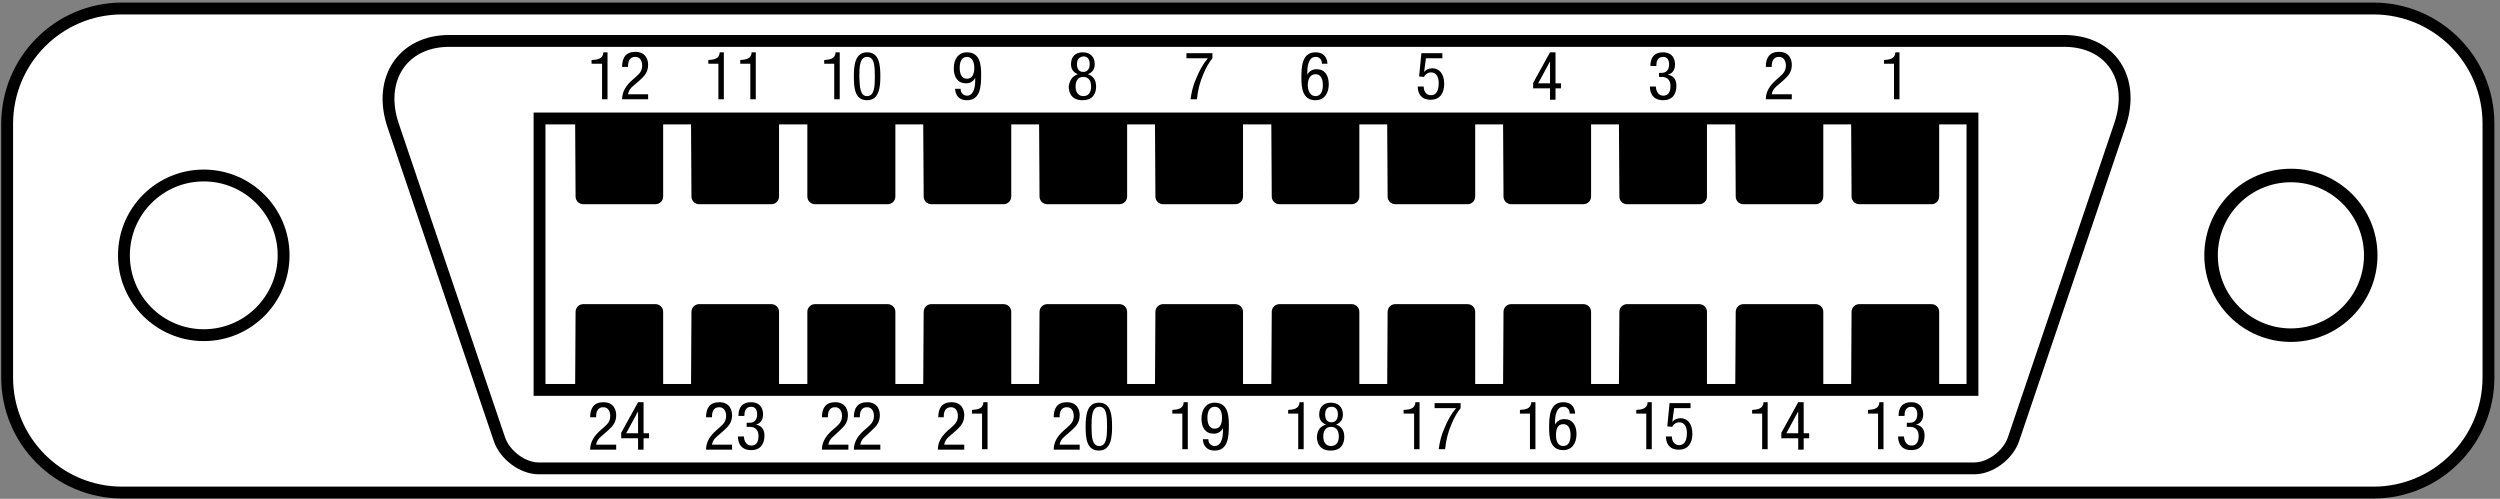
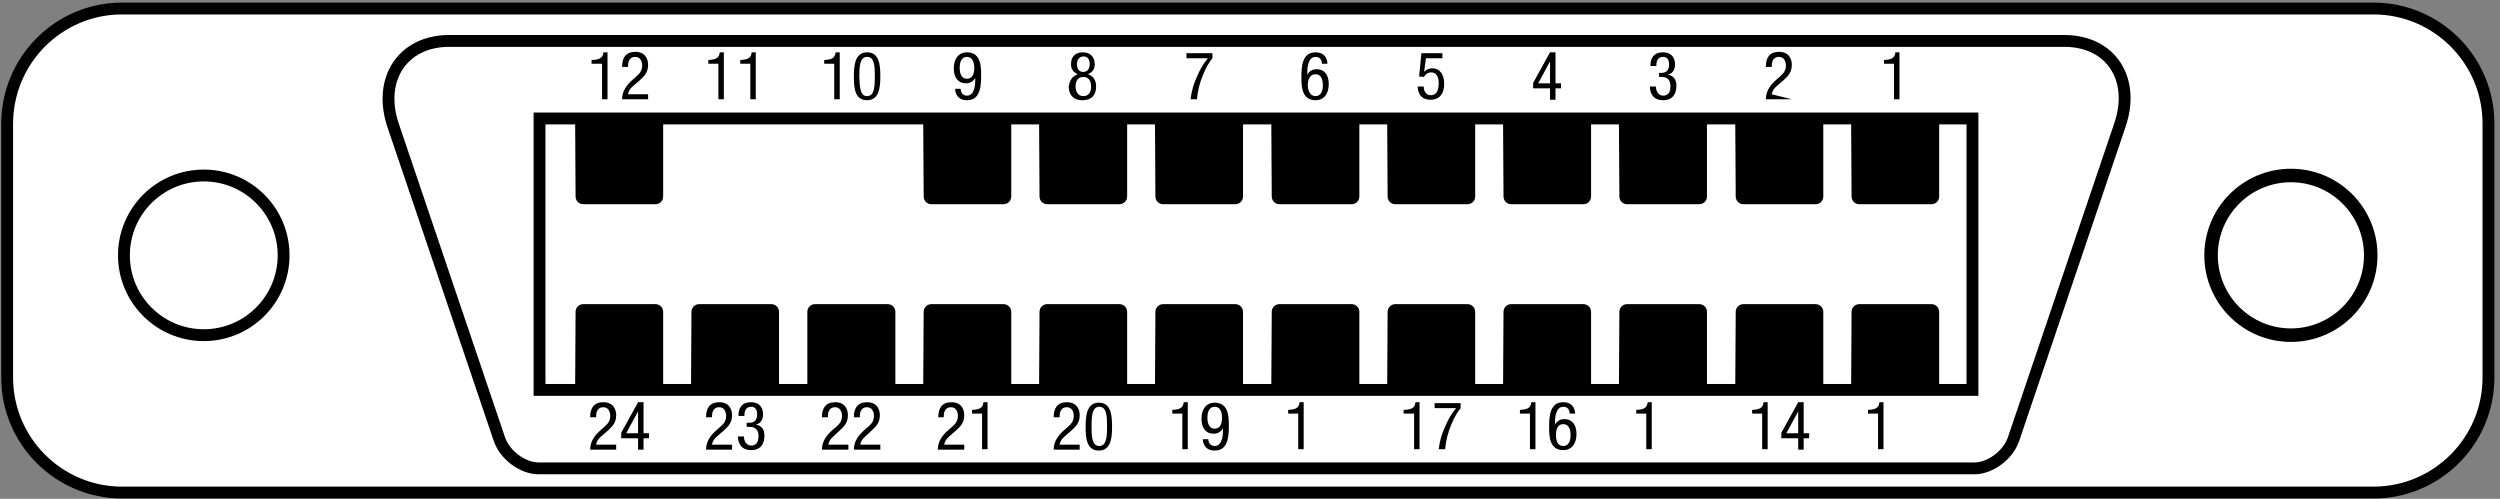
<svg xmlns="http://www.w3.org/2000/svg" width="411pt" height="82pt" viewBox="0 0 411 82" version="1.2">
  <rect x="0" y="0" width="411" height="82" fill="#808080" stroke="none" />
  <g id="surface1">
    <path style="fill-rule:nonzero;fill:rgb(100%,100%,100%);fill-opacity:1;stroke-width:19.485;stroke-linecap:butt;stroke-linejoin:miter;stroke:rgb(0%,0%,0%);stroke-opacity:1;stroke-miterlimit:4;" d="M 200.742 806.016 L 3901.992 806.016 C 4006.25 806.016 4091.016 721.25 4091.016 616.992 L 4091.016 199.258 C 4091.016 95 4006.25 10.234 3901.992 10.234 L 200.742 10.234 C 96.484 10.234 11.758 95 11.758 199.258 L 11.758 616.25 C 11.758 721.25 96.484 806.016 200.742 806.016 Z M 200.742 806.016 " transform="matrix(0.1,0,0,-0.1,0,82)" />
    <path style="fill:none;stroke-width:19.485;stroke-linecap:butt;stroke-linejoin:miter;stroke:rgb(0%,0%,0%);stroke-opacity:1;stroke-miterlimit:4;" d="M 738.516 752.734 C 1623.516 752.734 2508.516 752.734 3393.516 752.734 C 3470 752.734 3511.25 690.508 3485 613.984 L 3310.234 98.008 C 3301.25 71.758 3271.992 50 3245.742 50 C 2458.984 50 1672.266 50 885.508 50 C 859.258 50 830 71.758 821.016 98.008 L 646.25 613.984 C 620.742 689.766 661.992 752.734 738.516 752.734 Z M 738.516 752.734 " transform="matrix(0.1,0,0,-0.1,0,82)" />
    <path style="fill:none;stroke-width:19.485;stroke-linecap:butt;stroke-linejoin:miter;stroke:rgb(0%,0%,0%);stroke-opacity:1;stroke-miterlimit:4;" d="M 466.25 400.234 C 466.25 327.773 407.5 268.984 335 268.984 C 262.5 268.984 203.75 327.773 203.75 400.234 C 203.75 472.734 262.5 531.484 335 531.484 C 407.5 531.484 466.25 472.734 466.25 400.234 Z M 466.25 400.234 " transform="matrix(0.1,0,0,-0.1,0,82)" />
    <path style="fill:none;stroke-width:22.204;stroke-linecap:butt;stroke-linejoin:miter;stroke:rgb(0%,0%,0%);stroke-opacity:1;stroke-miterlimit:4;" d="M 3897.5 400.234 C 3897.5 327.773 3838.75 268.984 3766.25 268.984 C 3693.75 268.984 3635 327.773 3635 400.234 C 3635 472.734 3693.75 531.484 3766.25 531.484 C 3838.75 531.484 3897.5 472.734 3897.5 400.234 Z M 3897.5 400.234 " transform="matrix(0.1,0,0,-0.1,0,82)" />
    <path style=" stroke:none;fill-rule:nonzero;fill:rgb(0%,0%,0%);fill-opacity:1;" d="M 94.551 64.102 L 109.023 64.102 L 109.023 51.273 C 109.023 50.523 108.426 50 107.75 50 L 95.898 50 C 95.148 50 94.625 50.602 94.625 51.273 Z M 94.551 64.102 " />
    <path style=" stroke:none;fill-rule:nonzero;fill:rgb(0%,0%,0%);fill-opacity:1;" d="M 113.602 64.102 L 128.074 64.102 L 128.074 51.273 C 128.074 50.523 127.477 50 126.801 50 L 114.949 50 C 114.199 50 113.676 50.602 113.676 51.273 Z M 113.602 64.102 " />
    <path style=" stroke:none;fill-rule:nonzero;fill:rgb(0%,0%,0%);fill-opacity:1;" d="M 132.727 64.102 L 147.199 64.102 L 147.199 51.273 C 147.199 50.523 146.602 50 145.926 50 L 134 50 C 133.25 50 132.727 50.602 132.727 51.273 Z M 132.727 64.102 " />
    <path style=" stroke:none;fill-rule:nonzero;fill:rgb(0%,0%,0%);fill-opacity:1;" d="M 151.773 64.102 L 166.25 64.102 L 166.25 51.273 C 166.25 50.523 165.648 50 164.977 50 L 153.125 50 C 152.375 50 151.852 50.602 151.852 51.273 Z M 151.773 64.102 " />
    <path style=" stroke:none;fill-rule:nonzero;fill:rgb(0%,0%,0%);fill-opacity:1;" d="M 170.824 64.102 L 185.301 64.102 L 185.301 51.273 C 185.301 50.523 184.699 50 184.023 50 L 172.176 50 C 171.426 50 170.898 50.602 170.898 51.273 Z M 170.824 64.102 " />
    <path style=" stroke:none;fill-rule:nonzero;fill:rgb(0%,0%,0%);fill-opacity:1;" d="M 189.875 64.102 L 204.352 64.102 L 204.352 51.273 C 204.352 50.523 203.75 50 203.074 50 L 191.227 50 C 190.477 50 189.949 50.602 189.949 51.273 Z M 189.875 64.102 " />
    <path style=" stroke:none;fill-rule:nonzero;fill:rgb(0%,0%,0%);fill-opacity:1;" d="M 209 64.102 L 223.477 64.102 L 223.477 51.273 C 223.477 50.523 222.875 50 222.199 50 L 210.352 50 C 209.602 50 209.074 50.602 209.074 51.273 Z M 209 64.102 " />
    <path style=" stroke:none;fill-rule:nonzero;fill:rgb(0%,0%,0%);fill-opacity:1;" d="M 228.051 64.102 L 242.523 64.102 L 242.523 51.273 C 242.523 50.523 241.926 50 241.25 50 L 229.398 50 C 228.648 50 228.125 50.602 228.125 51.273 Z M 228.051 64.102 " />
    <path style=" stroke:none;fill-rule:nonzero;fill:rgb(0%,0%,0%);fill-opacity:1;" d="M 247.102 64.102 L 261.574 64.102 L 261.574 51.273 C 261.574 50.523 260.977 50 260.301 50 L 248.449 50 C 247.699 50 247.176 50.602 247.176 51.273 Z M 247.102 64.102 " />
    <path style=" stroke:none;fill-rule:nonzero;fill:rgb(0%,0%,0%);fill-opacity:1;" d="M 266.148 64.102 L 280.625 64.102 L 280.625 51.273 C 280.625 50.523 280.023 50 279.352 50 L 267.5 50 C 266.75 50 266.227 50.602 266.227 51.273 Z M 266.148 64.102 " />
    <path style=" stroke:none;fill-rule:nonzero;fill:rgb(0%,0%,0%);fill-opacity:1;" d="M 285.273 64.102 L 299.75 64.102 L 299.75 51.273 C 299.75 50.523 299.148 50 298.477 50 L 286.625 50 C 285.875 50 285.352 50.602 285.352 51.273 Z M 285.273 64.102 " />
    <path style=" stroke:none;fill-rule:nonzero;fill:rgb(0%,0%,0%);fill-opacity:1;" d="M 304.324 64.102 L 318.801 64.102 L 318.801 51.273 C 318.801 50.523 318.199 50 317.523 50 L 305.676 50 C 304.926 50 304.398 50.602 304.398 51.273 Z M 304.324 64.102 " />
    <path style=" stroke:none;fill-rule:nonzero;fill:rgb(0%,0%,0%);fill-opacity:1;" d="M 94.551 19.477 L 109.023 19.477 L 109.023 32.301 C 109.023 33.051 108.426 33.574 107.75 33.574 L 95.898 33.574 C 95.148 33.574 94.625 32.977 94.625 32.301 Z M 94.551 19.477 " />
-     <path style=" stroke:none;fill-rule:nonzero;fill:rgb(0%,0%,0%);fill-opacity:1;" d="M 113.602 19.477 L 128.074 19.477 L 128.074 32.301 C 128.074 33.051 127.477 33.574 126.801 33.574 L 114.949 33.574 C 114.199 33.574 113.676 32.977 113.676 32.301 Z M 113.602 19.477 " />
-     <path style=" stroke:none;fill-rule:nonzero;fill:rgb(0%,0%,0%);fill-opacity:1;" d="M 132.727 19.477 L 147.199 19.477 L 147.199 32.301 C 147.199 33.051 146.602 33.574 145.926 33.574 L 134 33.574 C 133.25 33.574 132.727 32.977 132.727 32.301 Z M 132.727 19.477 " />
    <path style=" stroke:none;fill-rule:nonzero;fill:rgb(0%,0%,0%);fill-opacity:1;" d="M 151.773 19.477 L 166.25 19.477 L 166.25 32.301 C 166.25 33.051 165.648 33.574 164.977 33.574 L 153.125 33.574 C 152.375 33.574 151.852 32.977 151.852 32.301 Z M 151.773 19.477 " />
    <path style=" stroke:none;fill-rule:nonzero;fill:rgb(0%,0%,0%);fill-opacity:1;" d="M 170.824 19.477 L 185.301 19.477 L 185.301 32.301 C 185.301 33.051 184.699 33.574 184.023 33.574 L 172.176 33.574 C 171.426 33.574 170.898 32.977 170.898 32.301 Z M 170.824 19.477 " />
    <path style=" stroke:none;fill-rule:nonzero;fill:rgb(0%,0%,0%);fill-opacity:1;" d="M 189.875 19.477 L 204.352 19.477 L 204.352 32.301 C 204.352 33.051 203.75 33.574 203.074 33.574 L 191.227 33.574 C 190.477 33.574 189.949 32.977 189.949 32.301 Z M 189.875 19.477 " />
    <path style=" stroke:none;fill-rule:nonzero;fill:rgb(0%,0%,0%);fill-opacity:1;" d="M 209 19.477 L 223.477 19.477 L 223.477 32.301 C 223.477 33.051 222.875 33.574 222.199 33.574 L 210.352 33.574 C 209.602 33.574 209.074 32.977 209.074 32.301 Z M 209 19.477 " />
    <path style=" stroke:none;fill-rule:nonzero;fill:rgb(0%,0%,0%);fill-opacity:1;" d="M 228.051 19.477 L 242.523 19.477 L 242.523 32.301 C 242.523 33.051 241.926 33.574 241.25 33.574 L 229.398 33.574 C 228.648 33.574 228.125 32.977 228.125 32.301 Z M 228.051 19.477 " />
    <path style=" stroke:none;fill-rule:nonzero;fill:rgb(0%,0%,0%);fill-opacity:1;" d="M 247.102 19.477 L 261.574 19.477 L 261.574 32.301 C 261.574 33.051 260.977 33.574 260.301 33.574 L 248.449 33.574 C 247.699 33.574 247.176 32.977 247.176 32.301 Z M 247.102 19.477 " />
    <path style=" stroke:none;fill-rule:nonzero;fill:rgb(0%,0%,0%);fill-opacity:1;" d="M 266.148 19.477 L 280.625 19.477 L 280.625 32.301 C 280.625 33.051 280.023 33.574 279.352 33.574 L 267.5 33.574 C 266.75 33.574 266.227 32.977 266.227 32.301 Z M 266.148 19.477 " />
    <path style=" stroke:none;fill-rule:nonzero;fill:rgb(0%,0%,0%);fill-opacity:1;" d="M 285.273 19.477 L 299.75 19.477 L 299.75 32.301 C 299.75 33.051 299.148 33.574 298.477 33.574 L 286.625 33.574 C 285.875 33.574 285.352 32.977 285.352 32.301 Z M 285.273 19.477 " />
    <path style=" stroke:none;fill-rule:nonzero;fill:rgb(0%,0%,0%);fill-opacity:1;" d="M 304.324 19.477 L 318.801 19.477 L 318.801 32.301 C 318.801 33.051 318.199 33.574 317.523 33.574 L 305.676 33.574 C 304.926 33.574 304.398 32.977 304.398 32.301 Z M 304.324 19.477 " />
    <path style="fill:none;stroke-width:19.485;stroke-linecap:butt;stroke-linejoin:miter;stroke:rgb(0%,0%,0%);stroke-opacity:1;stroke-miterlimit:4;" d="M 886.992 178.984 L 3242.734 178.984 L 3242.734 625.234 L 886.992 625.234 Z M 886.992 178.984 " transform="matrix(0.1,0,0,-0.1,0,82)" />
    <path style=" stroke:none;fill-rule:nonzero;fill:rgb(0%,0%,0%);fill-opacity:1;" d="M 309.648 9.875 C 310.625 9.801 311.523 9.727 311.602 8.602 L 312.273 8.602 L 312.273 16.324 L 311.375 16.324 L 311.375 10.477 L 309.727 10.477 L 309.727 9.875 Z M 309.648 9.875 " />
-     <path style=" stroke:none;fill-rule:nonzero;fill:rgb(0%,0%,0%);fill-opacity:1;" d="M 294.648 16.324 L 290.301 16.324 C 290.301 14.898 291.125 13.926 291.949 13.176 L 292.551 12.648 C 293.148 12.125 293.602 11.676 293.602 10.773 C 293.602 10.102 293.301 9.352 292.477 9.352 C 291.273 9.352 291.273 10.551 291.273 11 L 290.301 11 C 290.301 9.5 290.898 8.523 292.477 8.523 C 294.273 8.523 294.574 9.949 294.574 10.625 C 294.574 11.824 294.051 12.426 293.227 13.176 L 292.102 14.148 C 291.648 14.523 291.352 14.977 291.273 15.5 L 294.574 15.5 L 294.574 16.324 Z M 294.648 16.324 " />
+     <path style=" stroke:none;fill-rule:nonzero;fill:rgb(0%,0%,0%);fill-opacity:1;" d="M 294.648 16.324 L 290.301 16.324 C 290.301 14.898 291.125 13.926 291.949 13.176 L 292.551 12.648 C 293.148 12.125 293.602 11.676 293.602 10.773 C 293.602 10.102 293.301 9.352 292.477 9.352 C 291.273 9.352 291.273 10.551 291.273 11 L 290.301 11 C 290.301 9.5 290.898 8.523 292.477 8.523 C 294.273 8.523 294.574 9.949 294.574 10.625 C 294.574 11.824 294.051 12.426 293.227 13.176 L 292.102 14.148 C 291.648 14.523 291.352 14.977 291.273 15.5 L 294.574 16.324 Z M 294.648 16.324 " />
    <path style=" stroke:none;fill-rule:nonzero;fill:rgb(0%,0%,0%);fill-opacity:1;" d="M 272.75 11.977 L 273.199 11.977 C 274.023 11.977 274.398 11.375 274.398 10.625 C 274.398 9.949 274.176 9.352 273.426 9.352 C 272.375 9.352 272.301 10.324 272.301 10.852 L 271.324 10.852 C 271.324 9.5 271.926 8.602 273.352 8.602 C 275 8.602 275.375 9.727 275.375 10.625 C 275.375 11.375 275 12.125 274.176 12.273 C 275.074 12.426 275.602 13.023 275.602 14.074 C 275.602 15.5 274.926 16.477 273.426 16.477 C 271.324 16.477 271.25 14.676 271.25 14.301 L 271.25 14.227 L 272.227 14.227 C 272.227 14.898 272.602 15.727 273.426 15.727 C 274.023 15.727 274.625 15.426 274.625 14.148 C 274.625 13.25 274.176 12.648 273.199 12.648 L 272.75 12.648 Z M 272.75 11.977 " />
    <path style=" stroke:none;fill-rule:nonzero;fill:rgb(0%,0%,0%);fill-opacity:1;" d="M 254.824 8.602 L 255.727 8.602 L 255.727 13.699 L 256.625 13.699 L 256.625 14.523 L 255.727 14.523 L 255.727 16.398 L 254.824 16.398 L 254.824 14.523 L 252.051 14.523 L 252.051 13.625 Z M 252.875 13.699 L 254.824 13.699 L 254.824 10.102 Z M 252.875 13.699 " />
    <path style=" stroke:none;fill-rule:nonzero;fill:rgb(0%,0%,0%);fill-opacity:1;" d="M 233.676 8.75 L 237.125 8.75 L 237.125 9.574 L 234.426 9.574 L 234.125 11.824 C 234.426 11.449 234.949 11.227 235.477 11.227 C 236.602 11.227 237.426 12.125 237.426 13.773 C 237.426 15.199 236.824 16.398 235.176 16.398 C 233.301 16.398 233.074 14.898 233.074 14.227 L 234.051 14.227 C 234.051 14.602 234.199 15.648 235.25 15.648 C 236.375 15.648 236.523 14.449 236.523 13.625 C 236.523 12.801 236.227 11.898 235.25 11.898 C 234.574 11.898 234.125 12.5 234.125 12.648 L 233.301 12.574 Z M 233.676 8.75 " />
    <path style=" stroke:none;fill-rule:nonzero;fill:rgb(0%,0%,0%);fill-opacity:1;" d="M 217.324 10.477 C 217.324 9.801 216.949 9.352 216.273 9.352 C 215 9.352 214.926 11.301 214.926 11.676 L 214.926 12.273 C 215.074 11.977 215.523 11.375 216.426 11.375 C 217.773 11.375 218.449 12.352 218.449 13.852 C 218.449 15.352 217.699 16.477 216.273 16.477 C 214.102 16.477 213.949 14.375 213.949 12.801 C 213.949 11 214.023 8.602 216.273 8.602 C 218.074 8.602 218.227 10.102 218.227 10.477 Z M 216.273 15.801 C 217.25 15.801 217.477 14.824 217.477 14 C 217.477 13.176 217.25 12.199 216.273 12.199 C 215.301 12.199 215 13.176 215 14 C 215 14.75 215.301 15.801 216.273 15.801 Z M 216.273 15.801 " />
    <path style=" stroke:none;fill-rule:nonzero;fill:rgb(0%,0%,0%);fill-opacity:1;" d="M 194.898 8.75 L 199.324 8.75 L 199.324 9.574 C 198.875 10.102 198.273 11.074 197.824 12.199 C 197.301 13.398 196.926 14.75 196.773 16.324 L 195.727 16.324 C 195.875 15.125 196.176 13.926 196.699 12.801 C 197.148 11.676 197.75 10.551 198.574 9.574 L 195.051 9.574 L 195.051 8.75 Z M 194.898 8.75 " />
    <path style=" stroke:none;fill-rule:nonzero;fill:rgb(0%,0%,0%);fill-opacity:1;" d="M 177.199 12.199 C 176.449 11.898 176.074 11.375 176.074 10.551 C 176.074 9.273 176.824 8.602 178.023 8.602 C 179.227 8.602 179.977 9.352 179.977 10.551 C 179.977 11.375 179.602 11.898 178.852 12.199 C 179.75 12.5 180.199 13.176 180.199 14.227 C 180.199 15.273 179.75 16.477 177.949 16.477 C 176.148 16.477 175.699 15.199 175.699 14.227 C 175.852 13.176 176.301 12.5 177.199 12.199 Z M 178.102 15.801 C 179 15.801 179.375 15.125 179.375 14.227 C 179.375 13.324 179 12.648 178.102 12.648 C 177.199 12.648 176.824 13.324 176.824 14.227 C 176.824 15.051 177.199 15.801 178.102 15.801 Z M 177.051 10.551 C 177.051 11.301 177.352 11.824 178.102 11.824 C 178.773 11.824 179.148 11.301 179.148 10.551 C 179.148 9.801 178.852 9.273 178.102 9.273 C 177.352 9.352 177.051 9.875 177.051 10.551 Z M 177.051 10.551 " />
    <path style=" stroke:none;fill-rule:nonzero;fill:rgb(0%,0%,0%);fill-opacity:1;" d="M 157.926 14.602 C 157.926 15.199 158.301 15.727 158.977 15.727 C 160.25 15.727 160.324 13.773 160.324 13.398 L 160.324 12.801 C 160.176 13.102 159.727 13.699 158.824 13.699 C 157.477 13.699 156.801 12.727 156.801 11.227 C 156.801 9.727 157.551 8.602 158.977 8.602 C 161.148 8.602 161.301 10.699 161.301 12.273 C 161.301 14.074 161.227 16.477 158.977 16.477 C 157.176 16.477 157.023 14.977 157.023 14.602 Z M 158.977 9.352 C 158 9.352 157.773 10.324 157.773 11.148 C 157.773 11.977 158 12.949 158.977 12.949 C 159.949 12.949 160.176 11.977 160.176 11.148 C 160.176 10.324 159.875 9.352 158.977 9.352 Z M 158.977 9.352 " />
    <path style=" stroke:none;fill-rule:nonzero;fill:rgb(0%,0%,0%);fill-opacity:1;" d="M 135.426 9.875 C 136.398 9.801 137.301 9.727 137.375 8.602 L 138.051 8.602 L 138.051 16.324 L 137.148 16.324 L 137.148 10.477 L 135.5 10.477 L 135.5 9.875 Z M 135.426 9.875 " />
    <path style=" stroke:none;fill-rule:nonzero;fill:rgb(0%,0%,0%);fill-opacity:1;" d="M 140.375 12.574 C 140.375 10.852 140.523 8.602 142.551 8.602 C 144.574 8.602 144.727 10.699 144.727 12.574 C 144.727 14.227 144.574 16.477 142.551 16.477 C 140.523 16.477 140.375 14.449 140.375 12.574 Z M 142.551 15.801 C 143.75 15.801 143.824 14.227 143.824 12.574 C 143.824 10.852 143.75 9.352 142.551 9.352 C 141.352 9.352 141.273 10.926 141.273 12.574 C 141.352 14.227 141.352 15.801 142.551 15.801 Z M 142.551 15.801 " />
    <path style=" stroke:none;fill-rule:nonzero;fill:rgb(0%,0%,0%);fill-opacity:1;" d="M 116.375 9.875 C 117.352 9.801 118.25 9.727 118.324 8.602 L 119 8.602 L 119 16.324 L 118.102 16.324 L 118.102 10.477 L 116.449 10.477 L 116.449 9.875 Z M 116.375 9.875 " />
    <path style=" stroke:none;fill-rule:nonzero;fill:rgb(0%,0%,0%);fill-opacity:1;" d="M 121.625 9.875 C 122.602 9.801 123.5 9.727 123.574 8.602 L 124.25 8.602 L 124.25 16.324 L 123.352 16.324 L 123.352 10.477 L 121.699 10.477 L 121.699 9.875 Z M 121.625 9.875 " />
    <path style=" stroke:none;fill-rule:nonzero;fill:rgb(0%,0%,0%);fill-opacity:1;" d="M 97.25 9.875 C 98.227 9.801 99.125 9.727 99.199 8.602 L 99.875 8.602 L 99.875 16.324 L 98.977 16.324 L 98.977 10.477 L 97.25 10.477 Z M 97.25 9.875 " />
    <path style=" stroke:none;fill-rule:nonzero;fill:rgb(0%,0%,0%);fill-opacity:1;" d="M 106.625 16.324 L 102.273 16.324 C 102.273 14.898 103.102 13.926 103.926 13.176 L 104.523 12.648 C 105.125 12.125 105.574 11.676 105.574 10.773 C 105.574 10.102 105.273 9.352 104.449 9.352 C 103.25 9.352 103.25 10.551 103.25 11 L 102.273 11 C 102.273 9.5 102.875 8.523 104.449 8.523 C 106.25 8.523 106.551 9.949 106.551 10.625 C 106.551 11.824 106.023 12.426 105.199 13.176 L 104.074 14.148 C 103.625 14.523 103.324 14.977 103.25 15.5 L 106.551 15.5 L 106.551 16.324 Z M 106.625 16.324 " />
    <path style=" stroke:none;fill-rule:nonzero;fill:rgb(0%,0%,0%);fill-opacity:1;" d="M 307.023 67.398 C 308 67.324 308.898 67.25 308.977 66.125 L 309.648 66.125 L 309.648 73.852 L 308.75 73.852 L 308.75 68 L 307.102 68 L 307.102 67.398 Z M 307.023 67.398 " />
-     <path style=" stroke:none;fill-rule:nonzero;fill:rgb(0%,0%,0%);fill-opacity:1;" d="M 313.551 69.5 L 314 69.5 C 314.824 69.5 315.199 68.898 315.199 68.148 C 315.199 67.477 314.977 66.875 314.227 66.875 C 313.176 66.875 313.102 67.852 313.102 68.375 L 312.125 68.375 C 312.125 67.023 312.727 66.125 314.148 66.125 C 315.801 66.125 316.176 67.25 316.176 68.148 C 316.176 68.898 315.801 69.648 314.977 69.801 C 315.875 69.949 316.398 70.551 316.398 71.602 C 316.398 73.023 315.727 74 314.227 74 C 312.125 74 312.051 72.199 312.051 71.824 L 312.051 71.75 L 313.023 71.75 C 313.023 72.426 313.398 73.25 314.227 73.25 C 314.824 73.25 315.426 72.949 315.426 71.676 C 315.426 70.773 314.977 70.176 314 70.176 L 313.477 70.176 L 313.477 69.5 Z M 313.551 69.5 " />
    <path style=" stroke:none;fill-rule:nonzero;fill:rgb(0%,0%,0%);fill-opacity:1;" d="M 287.977 67.398 C 288.949 67.324 289.852 67.25 289.926 66.125 L 290.602 66.125 L 290.602 73.852 L 289.699 73.852 L 289.699 68 L 288.051 68 L 288.051 67.398 Z M 287.977 67.398 " />
    <path style=" stroke:none;fill-rule:nonzero;fill:rgb(0%,0%,0%);fill-opacity:1;" d="M 295.625 66.125 L 296.523 66.125 L 296.523 71.227 L 297.426 71.227 L 297.426 72.051 L 296.523 72.051 L 296.523 73.926 L 295.625 73.926 L 295.625 72.051 L 292.852 72.051 L 292.852 71.148 Z M 293.676 71.227 L 295.625 71.227 L 295.625 67.625 Z M 293.676 71.227 " />
    <path style=" stroke:none;fill-rule:nonzero;fill:rgb(0%,0%,0%);fill-opacity:1;" d="M 268.926 67.398 C 269.898 67.324 270.801 67.25 270.875 66.125 L 271.551 66.125 L 271.551 73.852 L 270.648 73.852 L 270.648 68 L 269 68 L 269 67.398 Z M 268.926 67.398 " />
-     <path style=" stroke:none;fill-rule:nonzero;fill:rgb(0%,0%,0%);fill-opacity:1;" d="M 274.477 66.273 L 277.926 66.273 L 277.926 67.102 L 275.227 67.102 L 274.926 69.352 C 275.227 68.977 275.75 68.75 276.273 68.75 C 277.398 68.75 278.227 69.648 278.227 71.301 C 278.227 72.727 277.625 73.926 275.977 73.926 C 274.102 73.926 273.875 72.426 273.875 71.75 L 274.852 71.75 C 274.852 72.125 275 73.176 276.051 73.176 C 277.176 73.176 277.324 71.977 277.324 71.148 C 277.324 70.324 277.023 69.426 276.051 69.426 C 275.375 69.426 274.926 70.023 274.926 70.176 L 274.102 70.102 Z M 274.477 66.273 " />
    <path style=" stroke:none;fill-rule:nonzero;fill:rgb(0%,0%,0%);fill-opacity:1;" d="M 249.801 67.398 C 250.773 67.324 251.676 67.25 251.75 66.125 L 252.426 66.125 L 252.426 73.852 L 251.523 73.852 L 251.523 68 L 249.875 68 L 249.875 67.398 Z M 249.801 67.398 " />
    <path style=" stroke:none;fill-rule:nonzero;fill:rgb(0%,0%,0%);fill-opacity:1;" d="M 258.051 68 C 258.051 67.324 257.676 66.875 257 66.875 C 255.727 66.875 255.648 68.824 255.648 69.199 L 255.648 69.801 C 255.801 69.5 256.25 68.898 257.148 68.898 C 258.5 68.898 259.176 69.875 259.176 71.375 C 259.176 72.875 258.426 74 257 74 C 254.824 74 254.676 71.898 254.676 70.324 C 254.676 68.523 254.75 66.125 257 66.125 C 258.801 66.125 258.949 67.625 258.949 68 Z M 257 73.324 C 257.977 73.324 258.199 72.352 258.199 71.523 C 258.199 70.699 257.977 69.727 257 69.727 C 256.023 69.727 255.801 70.699 255.801 71.523 C 255.801 72.352 256.023 73.324 257 73.324 Z M 257 73.324 " />
    <path style=" stroke:none;fill-rule:nonzero;fill:rgb(0%,0%,0%);fill-opacity:1;" d="M 230.75 67.398 C 231.727 67.324 232.625 67.25 232.699 66.125 L 233.375 66.125 L 233.375 73.852 L 232.477 73.852 L 232.477 68 L 230.75 68 Z M 230.75 67.398 " />
    <path style=" stroke:none;fill-rule:nonzero;fill:rgb(0%,0%,0%);fill-opacity:1;" d="M 235.699 66.273 L 240.125 66.273 L 240.125 67.102 C 239.676 67.625 239.074 68.602 238.625 69.727 C 238.102 70.926 237.727 72.273 237.574 73.852 L 236.523 73.852 C 236.676 72.648 236.977 71.449 237.5 70.324 C 237.949 69.199 238.551 68.074 239.375 67.102 L 235.852 67.102 L 235.852 66.273 Z M 235.699 66.273 " />
    <path style=" stroke:none;fill-rule:nonzero;fill:rgb(0%,0%,0%);fill-opacity:1;" d="M 211.699 67.398 C 212.676 67.324 213.574 67.25 213.648 66.125 L 214.324 66.125 L 214.324 73.852 L 213.426 73.852 L 213.426 68 L 211.773 68 L 211.773 67.398 Z M 211.699 67.398 " />
-     <path style=" stroke:none;fill-rule:nonzero;fill:rgb(0%,0%,0%);fill-opacity:1;" d="M 218 69.801 C 217.25 69.5 216.875 68.977 216.875 68.148 C 216.875 66.875 217.625 66.199 218.824 66.199 C 220.023 66.199 220.773 66.949 220.773 68.148 C 220.773 68.977 220.398 69.5 219.648 69.801 C 220.551 70.102 221 70.773 221 71.824 C 221 72.875 220.551 74.074 218.75 74.074 C 216.949 74.074 216.5 72.801 216.5 71.824 C 216.574 70.699 217.023 70.102 218 69.801 Z M 218.824 73.324 C 219.727 73.324 220.102 72.648 220.102 71.75 C 220.102 70.852 219.727 70.176 218.824 70.176 C 217.926 70.176 217.551 70.852 217.551 71.75 C 217.551 72.648 217.926 73.324 218.824 73.324 Z M 217.852 68.148 C 217.852 68.898 218.148 69.426 218.898 69.426 C 219.574 69.426 219.949 68.898 219.949 68.148 C 219.949 67.398 219.648 66.875 218.898 66.875 C 218.148 66.875 217.852 67.398 217.852 68.148 Z M 217.852 68.148 " />
    <path style=" stroke:none;fill-rule:nonzero;fill:rgb(0%,0%,0%);fill-opacity:1;" d="M 192.648 67.398 C 193.625 67.324 194.523 67.25 194.602 66.125 L 195.273 66.125 L 195.273 73.852 L 194.375 73.852 L 194.375 68 L 192.727 68 L 192.727 67.398 Z M 192.648 67.398 " />
    <path style=" stroke:none;fill-rule:nonzero;fill:rgb(0%,0%,0%);fill-opacity:1;" d="M 198.648 72.199 C 198.648 72.801 199.023 73.324 199.699 73.324 C 200.977 73.324 201.051 71.375 201.051 71 L 201.051 70.398 C 200.898 70.699 200.449 71.301 199.551 71.301 C 198.199 71.301 197.523 70.324 197.523 68.824 C 197.523 67.324 198.273 66.199 199.699 66.199 C 201.875 66.199 202.023 68.301 202.023 69.875 C 202.023 71.676 201.949 74.074 199.699 74.074 C 197.898 74.074 197.75 72.574 197.75 72.199 Z M 199.699 66.875 C 198.727 66.875 198.5 67.852 198.5 68.676 C 198.5 69.5 198.727 70.477 199.699 70.477 C 200.676 70.477 200.898 69.5 200.898 68.676 C 200.898 67.852 200.676 66.875 199.699 66.875 Z M 199.699 66.875 " />
    <path style=" stroke:none;fill-rule:nonzero;fill:rgb(0%,0%,0%);fill-opacity:1;" d="M 177.574 73.926 L 173.227 73.926 C 173.227 72.5 174.051 71.523 174.875 70.773 L 175.477 70.25 C 176.074 69.727 176.523 69.273 176.523 68.375 C 176.523 67.699 176.227 66.949 175.398 66.949 C 174.199 66.949 174.199 68.148 174.199 68.602 L 173.227 68.602 C 173.227 67.102 173.824 66.125 175.398 66.125 C 177.199 66.125 177.5 67.551 177.5 68.227 C 177.5 69.426 176.977 70.023 176.148 70.773 L 175.023 71.75 C 174.574 72.125 174.273 72.574 174.199 73.102 L 177.5 73.102 L 177.5 73.926 Z M 177.574 73.926 " />
    <path style=" stroke:none;fill-rule:nonzero;fill:rgb(0%,0%,0%);fill-opacity:1;" d="M 178.477 70.176 C 178.477 68.449 178.625 66.199 180.648 66.199 C 182.676 66.199 182.824 68.301 182.824 70.176 C 182.824 71.824 182.676 74.074 180.648 74.074 C 178.625 74.074 178.477 71.977 178.477 70.176 Z M 180.727 73.324 C 181.926 73.324 182 71.75 182 70.102 C 182 68.375 181.926 66.875 180.727 66.875 C 179.523 66.875 179.449 68.449 179.449 70.102 C 179.449 71.75 179.523 73.324 180.727 73.324 Z M 180.727 73.324 " />
    <path style=" stroke:none;fill-rule:nonzero;fill:rgb(0%,0%,0%);fill-opacity:1;" d="M 158.523 73.926 L 154.176 73.926 C 154.176 72.5 155 71.523 155.824 70.773 L 156.426 70.25 C 157.023 69.727 157.477 69.273 157.477 68.375 C 157.477 67.699 157.176 66.949 156.352 66.949 C 155.148 66.949 155.148 68.148 155.148 68.602 L 154.25 68.602 C 154.25 67.102 154.852 66.125 156.426 66.125 C 158.227 66.125 158.523 67.551 158.523 68.227 C 158.523 69.426 158 70.023 157.176 70.773 L 156.051 71.75 C 155.602 72.125 155.301 72.574 155.227 73.102 L 158.523 73.102 Z M 158.523 73.926 " />
    <path style=" stroke:none;fill-rule:nonzero;fill:rgb(0%,0%,0%);fill-opacity:1;" d="M 159.727 67.398 C 160.699 67.324 161.602 67.25 161.676 66.125 L 162.352 66.125 L 162.352 73.852 L 161.449 73.852 L 161.449 68 L 159.801 68 L 159.801 67.398 Z M 159.727 67.398 " />
    <path style=" stroke:none;fill-rule:nonzero;fill:rgb(0%,0%,0%);fill-opacity:1;" d="M 139.477 73.926 L 135.125 73.926 C 135.125 72.5 135.949 71.523 136.773 70.773 L 137.375 70.25 C 137.977 69.727 138.426 69.273 138.426 68.375 C 138.426 67.699 138.125 66.949 137.301 66.949 C 136.102 66.949 136.102 68.148 136.102 68.602 L 135.125 68.602 C 135.125 67.102 135.727 66.125 137.301 66.125 C 139.102 66.125 139.398 67.551 139.398 68.227 C 139.398 69.426 138.875 70.023 138.051 70.773 L 137 71.75 C 136.551 72.125 136.25 72.574 136.176 73.102 L 139.477 73.102 Z M 139.477 73.926 " />
    <path style=" stroke:none;fill-rule:nonzero;fill:rgb(0%,0%,0%);fill-opacity:1;" d="M 144.727 73.926 L 140.375 73.926 C 140.375 72.5 141.199 71.523 142.023 70.773 L 142.625 70.25 C 143.227 69.727 143.676 69.273 143.676 68.375 C 143.676 67.699 143.375 66.949 142.551 66.949 C 141.352 66.949 141.352 68.148 141.352 68.602 L 140.375 68.602 C 140.375 67.102 140.977 66.125 142.551 66.125 C 144.352 66.125 144.648 67.551 144.648 68.227 C 144.648 69.426 144.125 70.023 143.301 70.773 L 142.25 71.75 C 141.801 72.125 141.5 72.574 141.426 73.102 L 144.727 73.102 Z M 144.727 73.926 " />
    <path style=" stroke:none;fill-rule:nonzero;fill:rgb(0%,0%,0%);fill-opacity:1;" d="M 120.426 73.926 L 116.074 73.926 C 116.074 72.5 116.898 71.523 117.727 70.773 L 118.324 70.25 C 118.926 69.727 119.375 69.273 119.375 68.375 C 119.375 67.699 119.074 66.949 118.25 66.949 C 117.051 66.949 117.051 68.148 117.051 68.602 L 116.074 68.602 C 116.074 67.102 116.676 66.125 118.25 66.125 C 120.051 66.125 120.352 67.551 120.352 68.227 C 120.352 69.426 119.824 70.023 119 70.773 L 117.875 71.75 C 117.426 72.125 117.125 72.574 117.051 73.102 L 120.352 73.102 L 120.352 73.926 Z M 120.426 73.926 " />
    <path style=" stroke:none;fill-rule:nonzero;fill:rgb(0%,0%,0%);fill-opacity:1;" d="M 122.824 69.5 L 123.273 69.5 C 124.102 69.5 124.477 68.898 124.477 68.148 C 124.477 67.477 124.25 66.875 123.5 66.875 C 122.449 66.875 122.375 67.852 122.375 68.375 L 121.398 68.375 C 121.398 67.023 122 66.125 123.426 66.125 C 125.074 66.125 125.449 67.25 125.449 68.148 C 125.449 68.898 125.074 69.648 124.25 69.801 C 125.148 69.949 125.676 70.551 125.676 71.602 C 125.676 73.023 125 74 123.5 74 C 121.398 74 121.324 72.199 121.324 71.824 L 121.324 71.75 L 122.301 71.75 C 122.301 72.426 122.676 73.25 123.5 73.25 C 124.102 73.25 124.699 72.949 124.699 71.676 C 124.699 70.773 124.25 70.176 123.273 70.176 L 122.75 70.176 L 122.75 69.5 Z M 122.824 69.5 " />
    <path style=" stroke:none;fill-rule:nonzero;fill:rgb(0%,0%,0%);fill-opacity:1;" d="M 101.375 73.926 L 97.023 73.926 C 97.023 72.5 97.852 71.523 98.676 70.773 L 99.273 70.25 C 99.875 69.727 100.324 69.273 100.324 68.375 C 100.324 67.699 100.023 66.949 99.199 66.949 C 98 66.949 98 68.148 98 68.602 L 97.023 68.602 C 97.023 67.102 97.625 66.125 99.199 66.125 C 101 66.125 101.301 67.551 101.301 68.227 C 101.301 69.426 100.773 70.023 99.949 70.773 L 98.824 71.75 C 98.375 72.125 98.074 72.574 98 73.102 L 101.301 73.102 L 101.301 73.926 Z M 101.375 73.926 " />
    <path style=" stroke:none;fill-rule:nonzero;fill:rgb(0%,0%,0%);fill-opacity:1;" d="M 104.898 66.125 L 105.801 66.125 L 105.801 71.227 L 106.699 71.227 L 106.699 72.051 L 105.801 72.051 L 105.801 73.926 L 104.898 73.926 L 104.898 72.051 L 102.125 72.051 L 102.125 71.148 Z M 102.949 71.227 L 104.898 71.227 L 104.898 67.625 Z M 102.949 71.227 " />
  </g>
</svg>